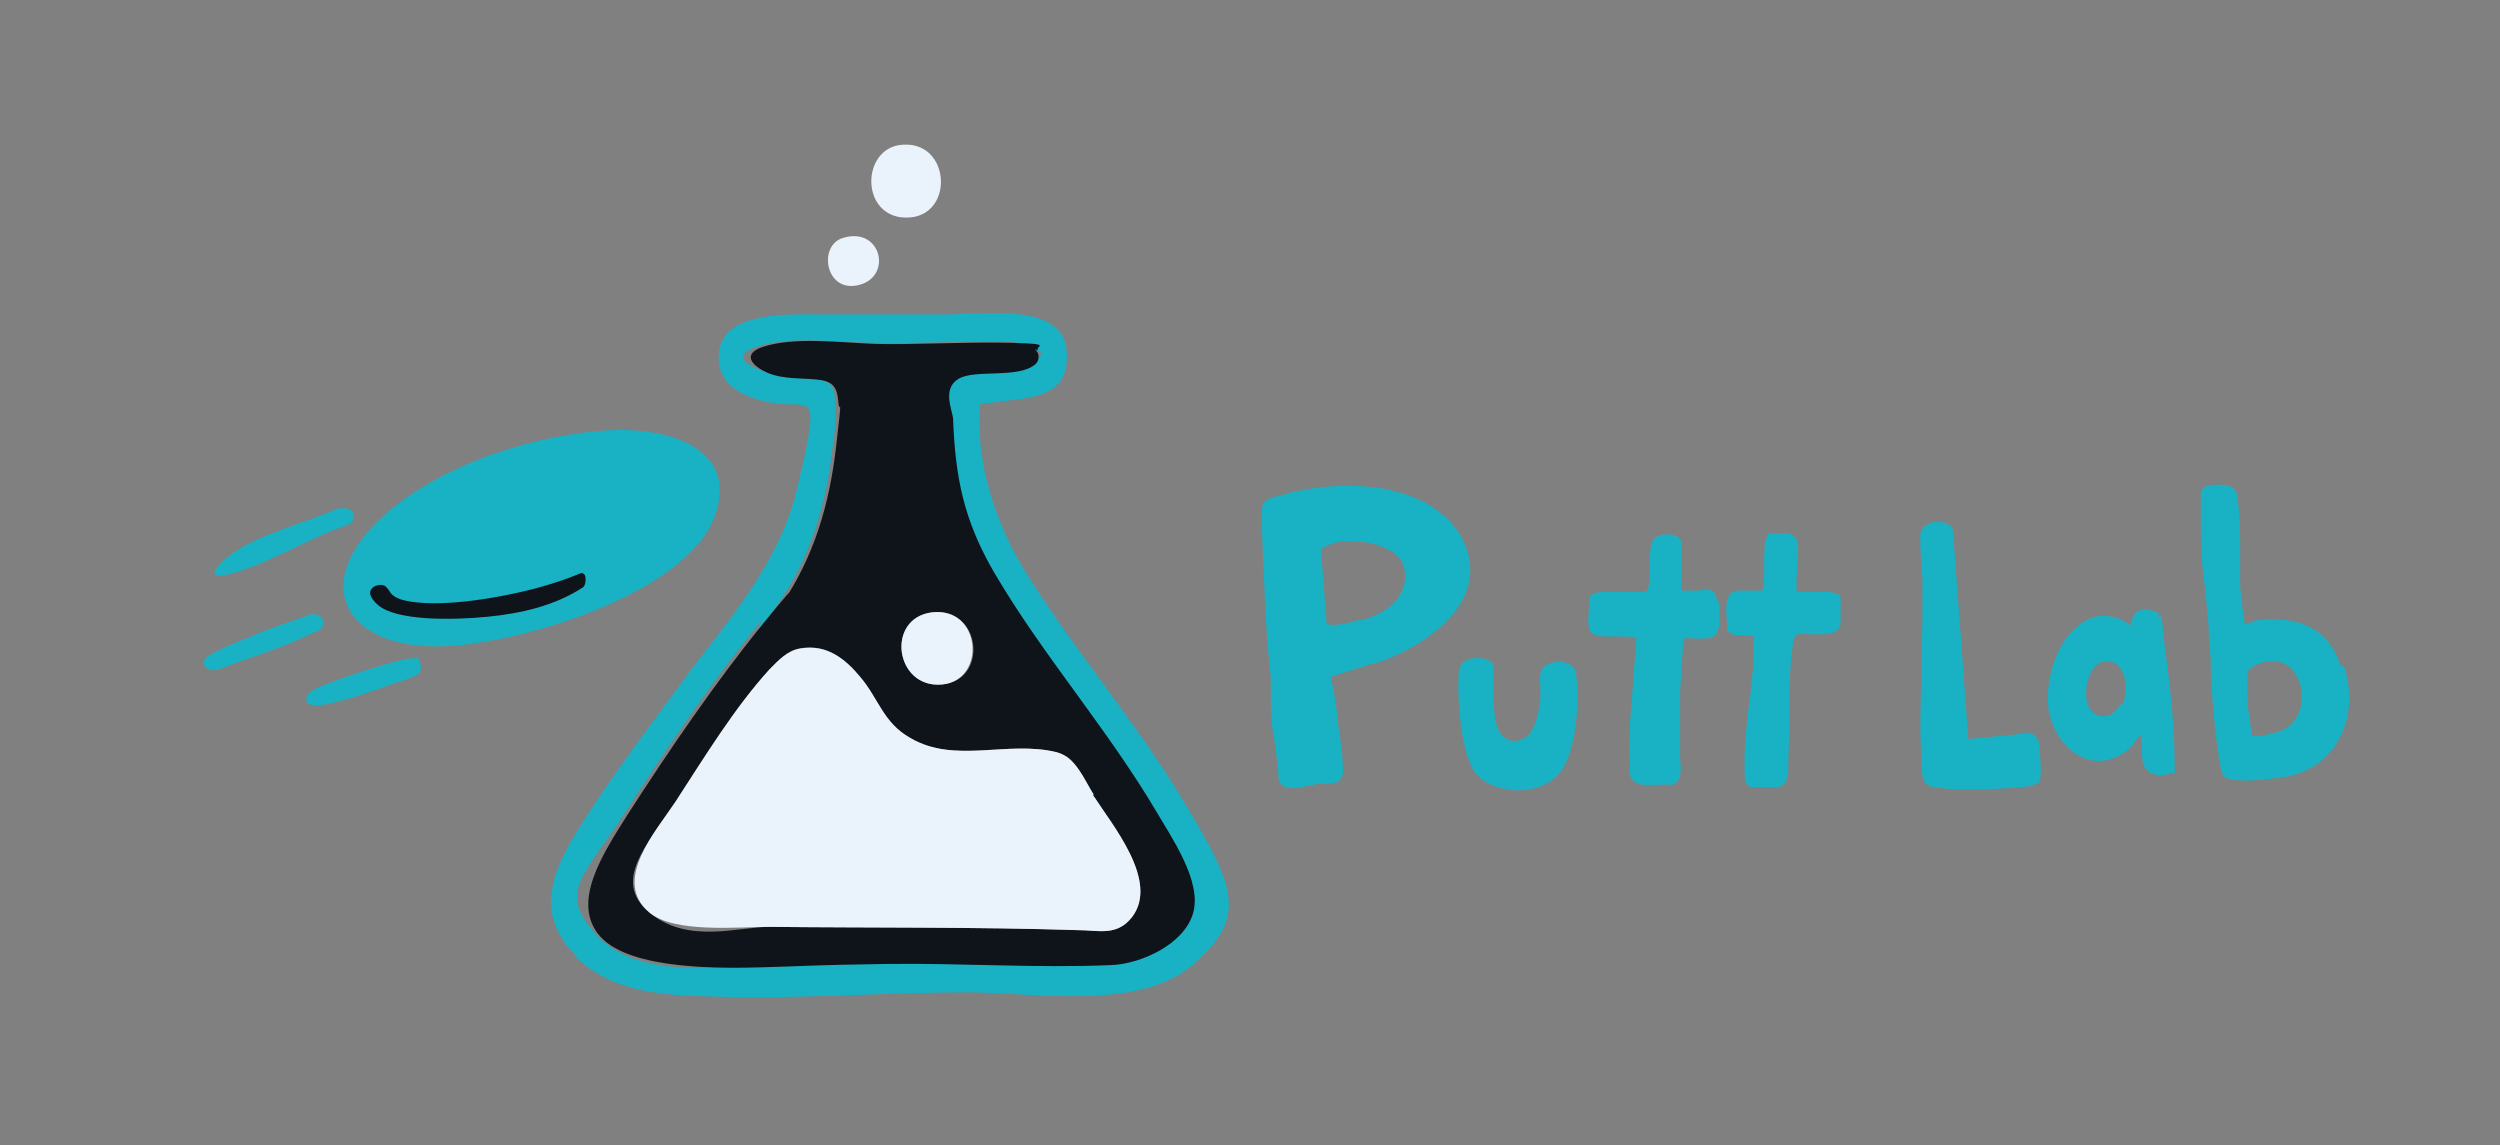
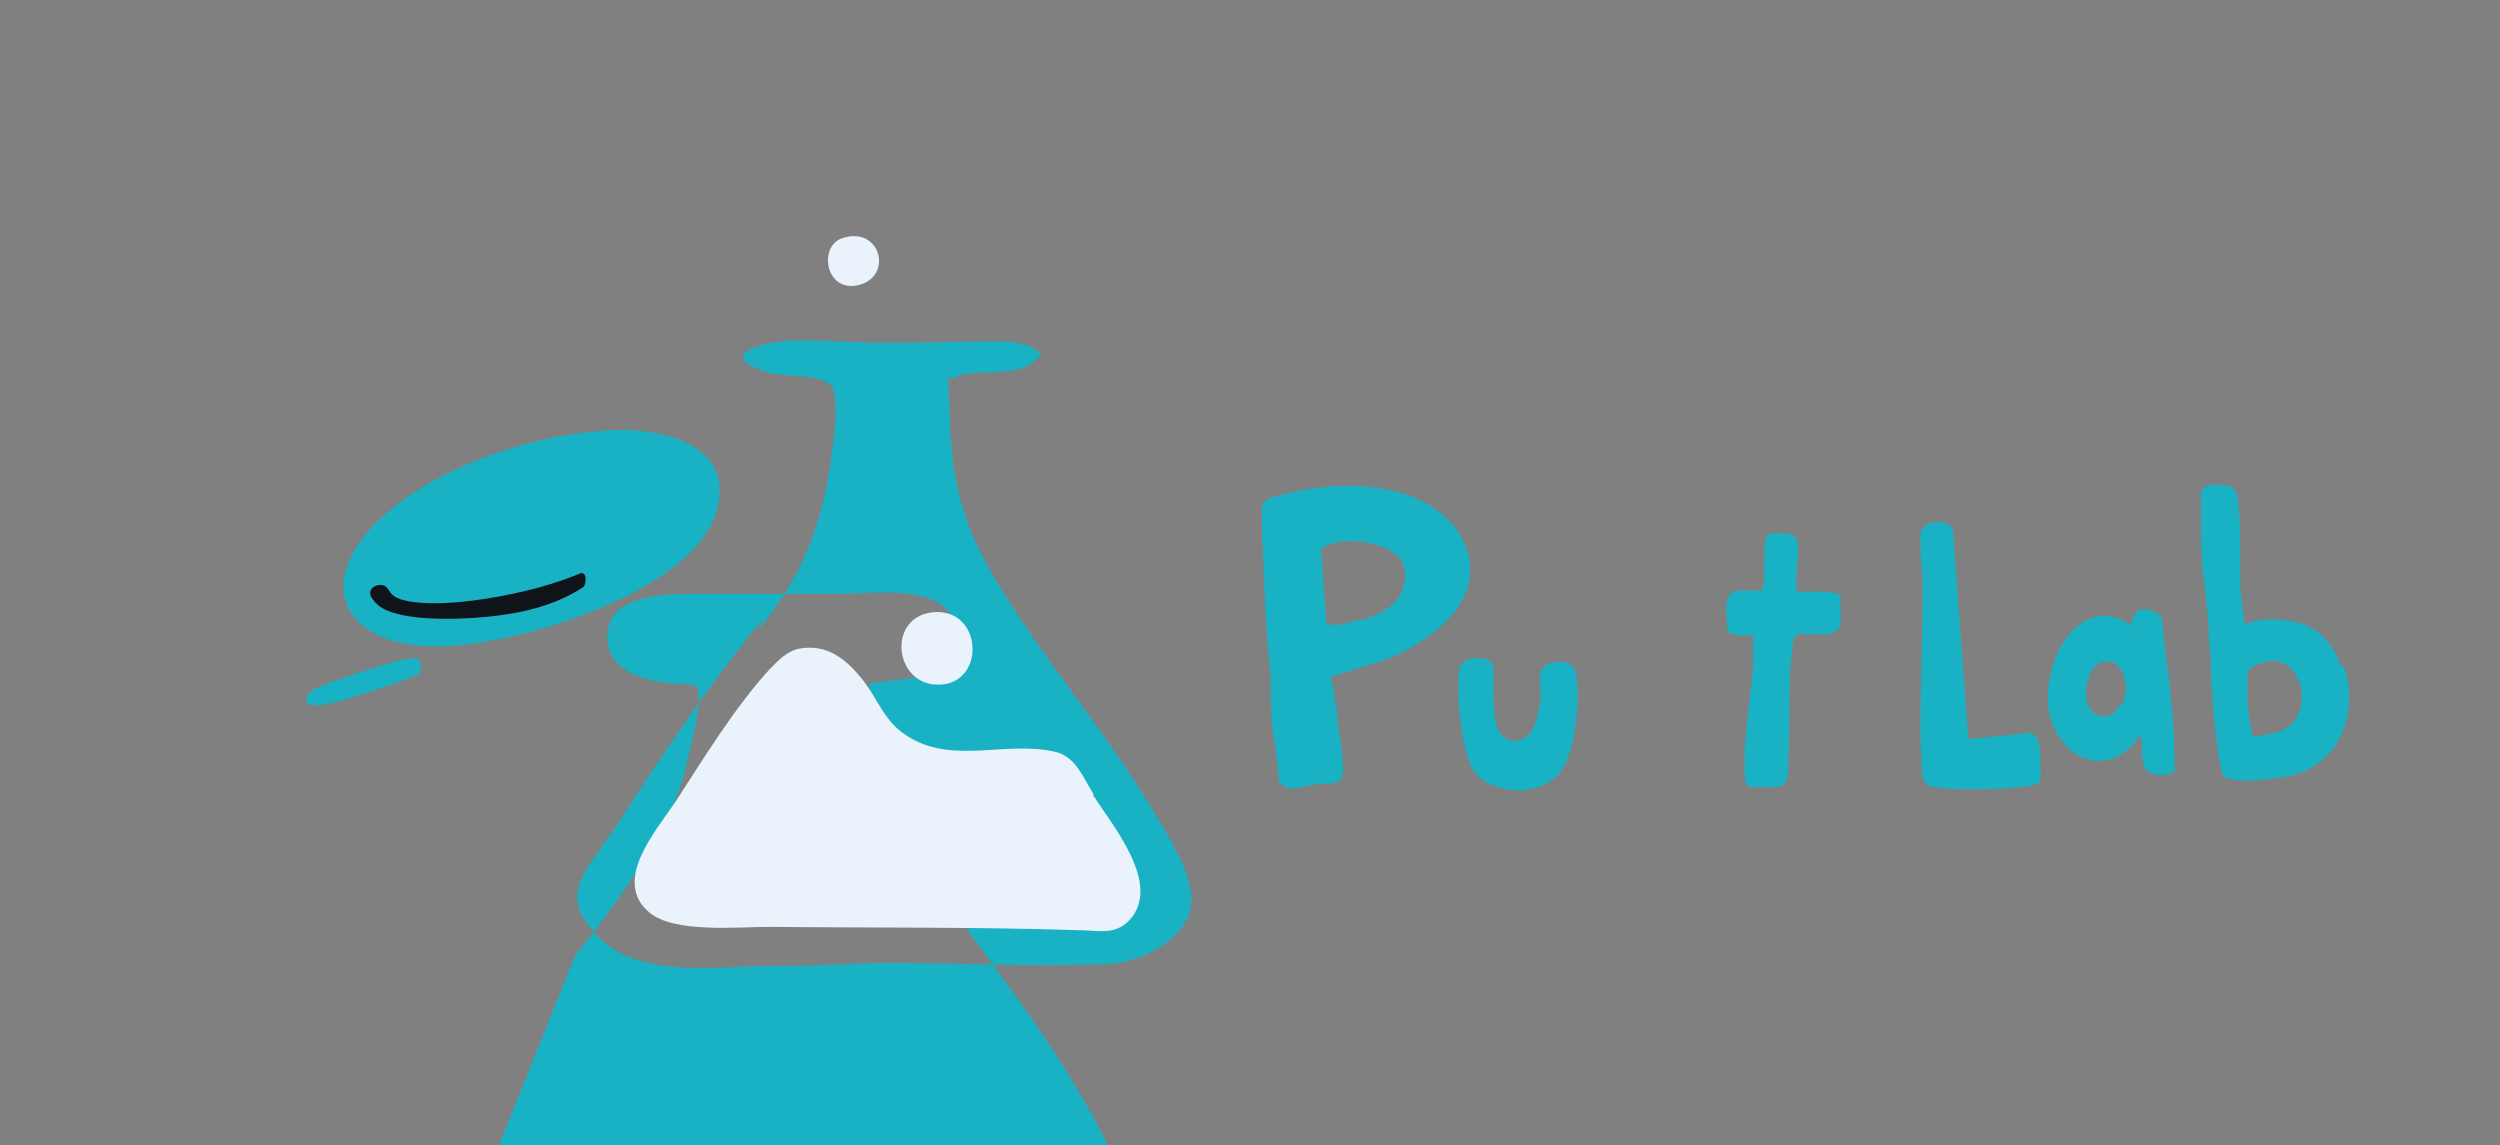
<svg xmlns="http://www.w3.org/2000/svg" id="Capa_1" version="1.1" viewBox="0 0 229 104.9">
  <rect x="0" y="0" width="229" height="104.9" fill="#808080" stroke="none" />
  <defs>
    <style>
      .st0 {
        fill: #0f131a;
      }

      .st1 {
        fill: #18b2c4;
      }

      .st2 {
        fill: #eaf2fb;
      }
    </style>
  </defs>
  <g>
-     <path class="st1" d="M52.7,87.5c-4.3-4.4-1.5-8.8,1.2-13,2.8-4.3,6-8.5,9-12.6s8.3-9.9,10-16.7,1.4-7.4,1.1-7.9c-.8-.4-1.7-.2-2.5-.3-2.8-.3-6.2-1.5-5.6-5s6.6-3.2,9.1-3.2c3.9,0,7.8,0,11.6,0s10.7-1.1,11.1,3.3-3.4,4.3-6.2,4.7-1.6,0-1.7.4-.1,1.2-.1,1.4c0,4.8,1.8,9.9,4.3,13.9,4.5,7.2,10.2,13.8,14.6,21.2s5.9,10.3.5,14.8c-4.9,4.1-14.5,2.4-20.5,2.4-7.5,0-15,.6-22.6.4-4.7-.1-9.9-.2-13.4-3.8ZM94.8,32c-.4-.4-1.9-.7-2.5-.7-4.1-.1-8.3.2-12.4.1s-7.6-.6-10.4.3-.9,1.8.4,2.3,3.3.3,4.9.7,1.6.8,1.7,2.1,0,2.7-.2,3.9c-.6,5.4-2,10.3-5.1,14.7s-1,1-1.5,1.5c-4.4,5.4-8.7,11.7-12.5,17.6s-6.2,7.2-2.5,11.2,11.1,2.8,15,2.8,7.4-.2,11.1-.3c6.9,0,13.9.4,20.7.1,2.8-.1,6.7-2,7.5-4.8s-2-6.9-3.4-9.3c-4.5-7.5-10.4-14.2-14.8-21.8-2.8-4.8-3.6-8.7-3.8-14.2s-.3-3.1.5-3.6c1.5-.9,5.4,0,7-1.3s.6-1,0-1.4Z" />
-     <path class="st1" d="M31.2,46.6c1.2-.3,1.7,1,.6,1.5-3.3,1.1-6.8,3.3-10.1,4.3s-1.9-.5-.7-1.5c2.6-2,7.1-3,10.1-4.4Z" />
-     <path class="st1" d="M28.8,56.3c.5-.1.9.4.8.9s-.6.7-1,.8c-2.6,1.3-5.7,2.2-8.5,3.3-1.1.4-2.1-.6-.9-1.3s2.8-1.3,3.8-1.7c1.8-.8,3.8-1.4,5.7-2.1Z" />
+     <path class="st1" d="M52.7,87.5s8.3-9.9,10-16.7,1.4-7.4,1.1-7.9c-.8-.4-1.7-.2-2.5-.3-2.8-.3-6.2-1.5-5.6-5s6.6-3.2,9.1-3.2c3.9,0,7.8,0,11.6,0s10.7-1.1,11.1,3.3-3.4,4.3-6.2,4.7-1.6,0-1.7.4-.1,1.2-.1,1.4c0,4.8,1.8,9.9,4.3,13.9,4.5,7.2,10.2,13.8,14.6,21.2s5.9,10.3.5,14.8c-4.9,4.1-14.5,2.4-20.5,2.4-7.5,0-15,.6-22.6.4-4.7-.1-9.9-.2-13.4-3.8ZM94.8,32c-.4-.4-1.9-.7-2.5-.7-4.1-.1-8.3.2-12.4.1s-7.6-.6-10.4.3-.9,1.8.4,2.3,3.3.3,4.9.7,1.6.8,1.7,2.1,0,2.7-.2,3.9c-.6,5.4-2,10.3-5.1,14.7s-1,1-1.5,1.5c-4.4,5.4-8.7,11.7-12.5,17.6s-6.2,7.2-2.5,11.2,11.1,2.8,15,2.8,7.4-.2,11.1-.3c6.9,0,13.9.4,20.7.1,2.8-.1,6.7-2,7.5-4.8s-2-6.9-3.4-9.3c-4.5-7.5-10.4-14.2-14.8-21.8-2.8-4.8-3.6-8.7-3.8-14.2s-.3-3.1.5-3.6c1.5-.9,5.4,0,7-1.3s.6-1,0-1.4Z" />
    <path class="st1" d="M38.4,60.6c.2.2.2.9,0,1.1s-1.9.8-2.3.9c-1.6.6-5.4,1.9-6.9,2s-1.4-.8-.5-1.4,7.9-2.9,9-2.9.6,0,.7.2Z" />
-     <path class="st0" d="M94.8,32c.5.4.4,1.1,0,1.4-1.6,1.3-5.5.4-7,1.3s-.6,2.8-.5,3.6c.2,5.5,1,9.4,3.8,14.2,4.4,7.5,10.3,14.2,14.8,21.8,1.4,2.4,4.2,6.4,3.4,9.3s-4.8,4.7-7.5,4.8c-6.8.3-13.8-.2-20.7-.1s-7.4.2-11.1.3-12.2.3-15-2.8.3-7.7,2.5-11.2c3.8-5.9,8.1-12.2,12.5-17.6s1.1-1,1.5-1.5c3.1-4.5,4.5-9.4,5.1-14.7s.3-2.7.2-3.9-.3-1.9-1.7-2.1-3.4,0-4.9-.7-2.1-1.7-.4-2.3c2.9-1,7.3-.4,10.4-.3s8.3-.2,12.4-.1,2.1.3,2.5.7ZM85.3,56.1c-4.2.6-3.3,7,1,6.6s3.6-7.2-1-6.6ZM73.3,59.4c-1.2.2-2,1.1-2.8,1.9-3.2,3.5-6,8.1-8.6,12.1s-5.9,7.3-2.4,10.2,8.1,1.3,11,1.3c9.4.1,18.8,0,28.2.3,1.9,0,3.6.6,5-1.2,2.5-3.3-1.8-8.4-3.6-11.2s-1.6-3.4-3.4-3.9c-4.5-1.1-9.3,1.1-13.4-1.3-2.5-1.4-2.9-3.6-4.6-5.6s-3.1-3-5.5-2.6Z" />
    <path class="st1" d="M56.1,39.4c-6.9.3-15.6,3.1-20.8,7.7-7.1,6.3-3.8,12.4,5.3,12.1,6.9-.2,22.4-4.8,24.9-12,2.2-6.3-4.6-8-9.3-7.8Z" />
-     <path class="st2" d="M82.3,13.3c-3.3.6-3.4,6.1.2,6.6,5.1.6,4.8-7.4-.2-6.6Z" />
    <path class="st2" d="M77.2,21.8c3.5-1.1,4.6,3.5,1.5,4.3s-3.8-3.6-1.5-4.3Z" />
    <path class="st2" d="M100.2,72.8c-.9-1.4-1.6-3.4-3.4-3.9-4.5-1.1-9.3,1.1-13.4-1.3-2.5-1.4-2.9-3.6-4.6-5.6-1.4-1.7-3.1-3-5.5-2.6-1.2.2-2,1.1-2.8,1.9-3.2,3.5-6,8.1-8.6,12.1-1.8,2.7-5.9,7.3-2.4,10.2,2.3,1.9,8.1,1.3,11,1.3,9.4.1,18.8,0,28.2.3,1.9,0,3.6.6,5-1.2,2.5-3.3-1.8-8.4-3.6-11.2Z" />
    <path class="st2" d="M85.3,56.1c-4.2.6-3.3,7,1,6.6,4.1-.4,3.6-7.2-1-6.6Z" />
    <path class="st0" d="M53.5,52.6c.2.1.2,1-.1,1.2-2.6,1.7-5.7,2.4-8.8,2.7s-8.3.4-10-1.1.2-2.1.7-1.7.3.8,1.4,1.2c3.3,1,10.1-.3,13.4-1.3s3.1-1.3,3.4-1Z" />
  </g>
  <g>
    <path class="st1" d="M134,49.4c-3.2-5.8-12.2-5.5-17.1-3.9h-.2c-.3.1-1,.3-1.1,1h0c0,0,0,2.2,0,2.2.2,4.4.3,9,.8,13.3,0,1.4,0,2.9.1,4.1,0,.7.2,1.4.3,2.1.1,1,.3,2,.3,2.9v.2c0,.2.3.8,1,.9,0,0,0,0,.1,0,.3,0,.8,0,1.5-.2.3,0,.7-.1.9-.2.1,0,.3,0,.5,0,.6,0,1.2,0,1.6-.3h0c.3-.3.4-.9.3-1.3,0-1.3-.3-2.9-.5-4.4,0-.5-.1-1.1-.2-1.5,0-.2,0-.4-.1-.8,0-.4-.3-1.2-.3-1.5.5-.2,2.3-.7,3.1-1,.7-.2,1.2-.3,1.5-.4,3-1.1,6.7-3.4,7.8-6.4.6-1.6.5-3.2-.4-4.9ZM124.4,56.8c-.6.2-2.4.7-2.9.3,0,0,0,0,0-.2l-.5-6.6c.2-.2,1.1-.6,1.9-.7,2-.2,5.1.4,5.7,2.3.3,1.1,0,2.2-.7,3.1-.7.8-1.8,1.4-3.1,1.8h-.2Z" />
-     <path class="st1" d="M157.2,54.8c0-.2,0-.4-.3-.6-.4-.3-.9-.2-1.3-.1,0,0-.1,0-.1,0-.7,0-1.2,0-1.5,0v-4.5c0,0,0,0,0,0,0-.1-.2-.3-.4-.5-.5-.2-1.3-.2-1.7,0-.7.2-.8,1.1-.8,3.2,0,.4,0,.7,0,.8h0c-.1.9-.2,1.1-.5,1.1-.2,0-1,0-1.7,0-2.2,0-2.8,0-3.1.3h-.2c0,.1,0,.7,0,.7-.1,1-.2,1.9,0,2.5.3.7,1.3.6,2.4.6.4,0,1.7,0,1.9.1-.2,2.6-.4,5.3-.6,7.9,0,.3,0,.6,0,.9,0,.7-.1,1.4,0,2.4,0,0,0,.2,0,.3,0,.5-.2,1.2.4,1.7.3.2.6.3,1,.3s.7,0,1.1,0c.4,0,.9-.1,1.1,0h.1s.1,0,.1,0c1-.2.9-1.5.8-2.3,0-.1,0-.3,0-.3v-1.2c0-1.6,0-3.2,0-4.7l.3-4.9c.3-.1,1,0,1.3,0,.8,0,1.4,0,1.7-.4.1-.2.3-.8.3-.8,0-.4,0-.9,0-1.4,0-.2,0-.4,0-.6Z" />
    <path class="st1" d="M166.2,54.2c-.5,0-1.5,0-1.6,0-.1-.3,0-1.5,0-2.2.1-1,.2-2,0-2.5-.2-.6-.9-.8-2.4-.6h-.3c0,0-.1.4-.1.4-.2.5-.2,1.3-.2,2.3,0,.8,0,2.3-.2,2.5-.2,0-.8,0-1.2,0-.4,0-.8,0-1.1,0-1.2.2-1,1.9-.9,3,0,.2,0,.3,0,.4v.2s.1.1.1.1c.3.4.7.4,1.4.4.3,0,.8,0,.9,0,0,.3,0,1,0,2,0,1.4-.2,2.9-.4,4.4-.2,1.7-.4,3.4-.4,5.1,0,1.6,0,2,.3,2.2l.2.2h2.5c.4,0,.6-.3.7-.4.1-.2.3-.5.3-.8,0-1.6.1-3.3.1-4.9,0-2.2,0-4.6.3-6.8.1-1.2.4-1.2,1.6-1.1.4,0,.9,0,1.5,0,1.1-.1,1.3-.8,1.3-1v-2.5l-.3-.2c-.5-.2-1.1-.2-2-.2Z" />
    <path class="st1" d="M143.3,60.6c-.5,0-1.3,0-1.8.4-.5.5-.5,1.2-.4,1.9,0,.3,0,.7,0,1.1-.2,1.7-.6,3-1.3,3.5-.5.3-1,.5-1.5.3-.4-.1-.7-.4-1-.8-.4-.8-.5-2.5-.5-3.1,0-.2,0-.6,0-1,0-.9,0-1.5,0-1.9-.3-.9-1.8-.7-1.8-.7h0c-1.3.1-1.4,1-1.4,1.8-.1,1.9.2,6.6,1.4,8.5.7,1.1,2.2,1.7,3.9,1.8,0,0,0,0,.1,0,1.7,0,3.3-.7,4-1.8,1.4-1.9,1.7-6.6,1.4-8.6,0-.4-.1-1.1-1.1-1.3Z" />
    <path class="st1" d="M185.4,67.2l-5.1.5-1.4-19c0-.5-.6-.9-1.4-.9-.9,0-1.5.5-1.6,1.1,0,.7,0,1.7.1,2.7,0,.6.1,1.2.1,1.6,0,2.3,0,4.7-.1,7.1,0,3-.2,6.1,0,9.1,0,0,0,1.7.2,2,.2.6.8.7,1.1.7.9.2,2.1.2,3.4.2,1.8,0,3.6-.1,4.3-.2.2,0,.9,0,1.5-.3h.2c0,0,.1-.2.1-.2.3-.4,0-3.4,0-3.4-.2-1.1-1-1.1-1.4-1.1Z" />
    <path class="st1" d="M197.7,56.5v-.4s-.4-.1-.4-.1c-.5-.2-1.1-.3-1.5,0-.4.3-.5.7-.6,1.1,0,0,0,.1,0,.2-.1,0-.2-.2-.3-.2-.2-.1-.4-.3-.5-.3-1.4-.6-2.7-.5-3.9.4-2.1,1.5-3.1,5-2.9,7.4.2,2.1,1.5,4.1,3.2,4.8,1.4.6,2.9.3,4.2-.8.2-.2.4-.4.6-.7.1-.2.3-.4.5-.6,0,0,0,0,0,0,0,.3.1.8.1,1.2,0,.9,0,1.9.8,2.3.2.1.5.2.8.2s.6,0,1-.2h.4c0-.1,0-.6,0-.6,0-3.7-.4-7.3-.9-10.9-.1-1-.2-1.9-.3-2.9ZM194.3,64.4c-.3.5-.7,1.2-1.6,1.2-1.3,0-1.6-1.3-1.6-1.8-.1-1.4.5-3,1.6-3.2.1,0,.2,0,.4,0,.5,0,.8.2,1.1.6.6.8.7,2.3.2,3.4Z" />
    <path class="st1" d="M214.4,61c-1-3.2-3.5-4.6-7.4-4.2-.2,0-.4,0-.7.2-.2,0-.4.1-.7.2,0-.5-.1-1-.2-1.5,0-.7-.2-1.4-.2-2.1,0-1,0-2.1,0-3.1,0-1.5,0-3-.2-4.5,0-.4-.1-.9-.3-1.1-.4-.6-1.5-.5-1.9-.5-.7,0-1.1.3-1.2.7h0c0,0,0,.2,0,.2,0,.6,0,1.2,0,1.9,0,.7,0,1.3,0,2,0,1.6.2,3.3.4,4.9.1,1,.2,2.1.3,3.1,0,1.1.1,2.1.2,3.2,0,1.4.1,2.8.2,4.2.2,2.3.6,6.1,1,6.5.3.3,1.1.4,2,.4,1.7,0,3.9-.4,4-.4,2-.5,3.6-1.6,4.5-3.3,1.1-1.9,1.3-4.4.5-6.8ZM205.9,64.4c-.1-1.6,0-2.7,0-2.9.2-.4,1.1-.8,1.7-.9,2.2-.4,2.9,1.5,3.1,2.1.4,1.6,0,3.6-1.9,4.3-.6.2-2,.5-2.5.4-.1-.6-.4-2.4-.4-2.9Z" />
  </g>
</svg>